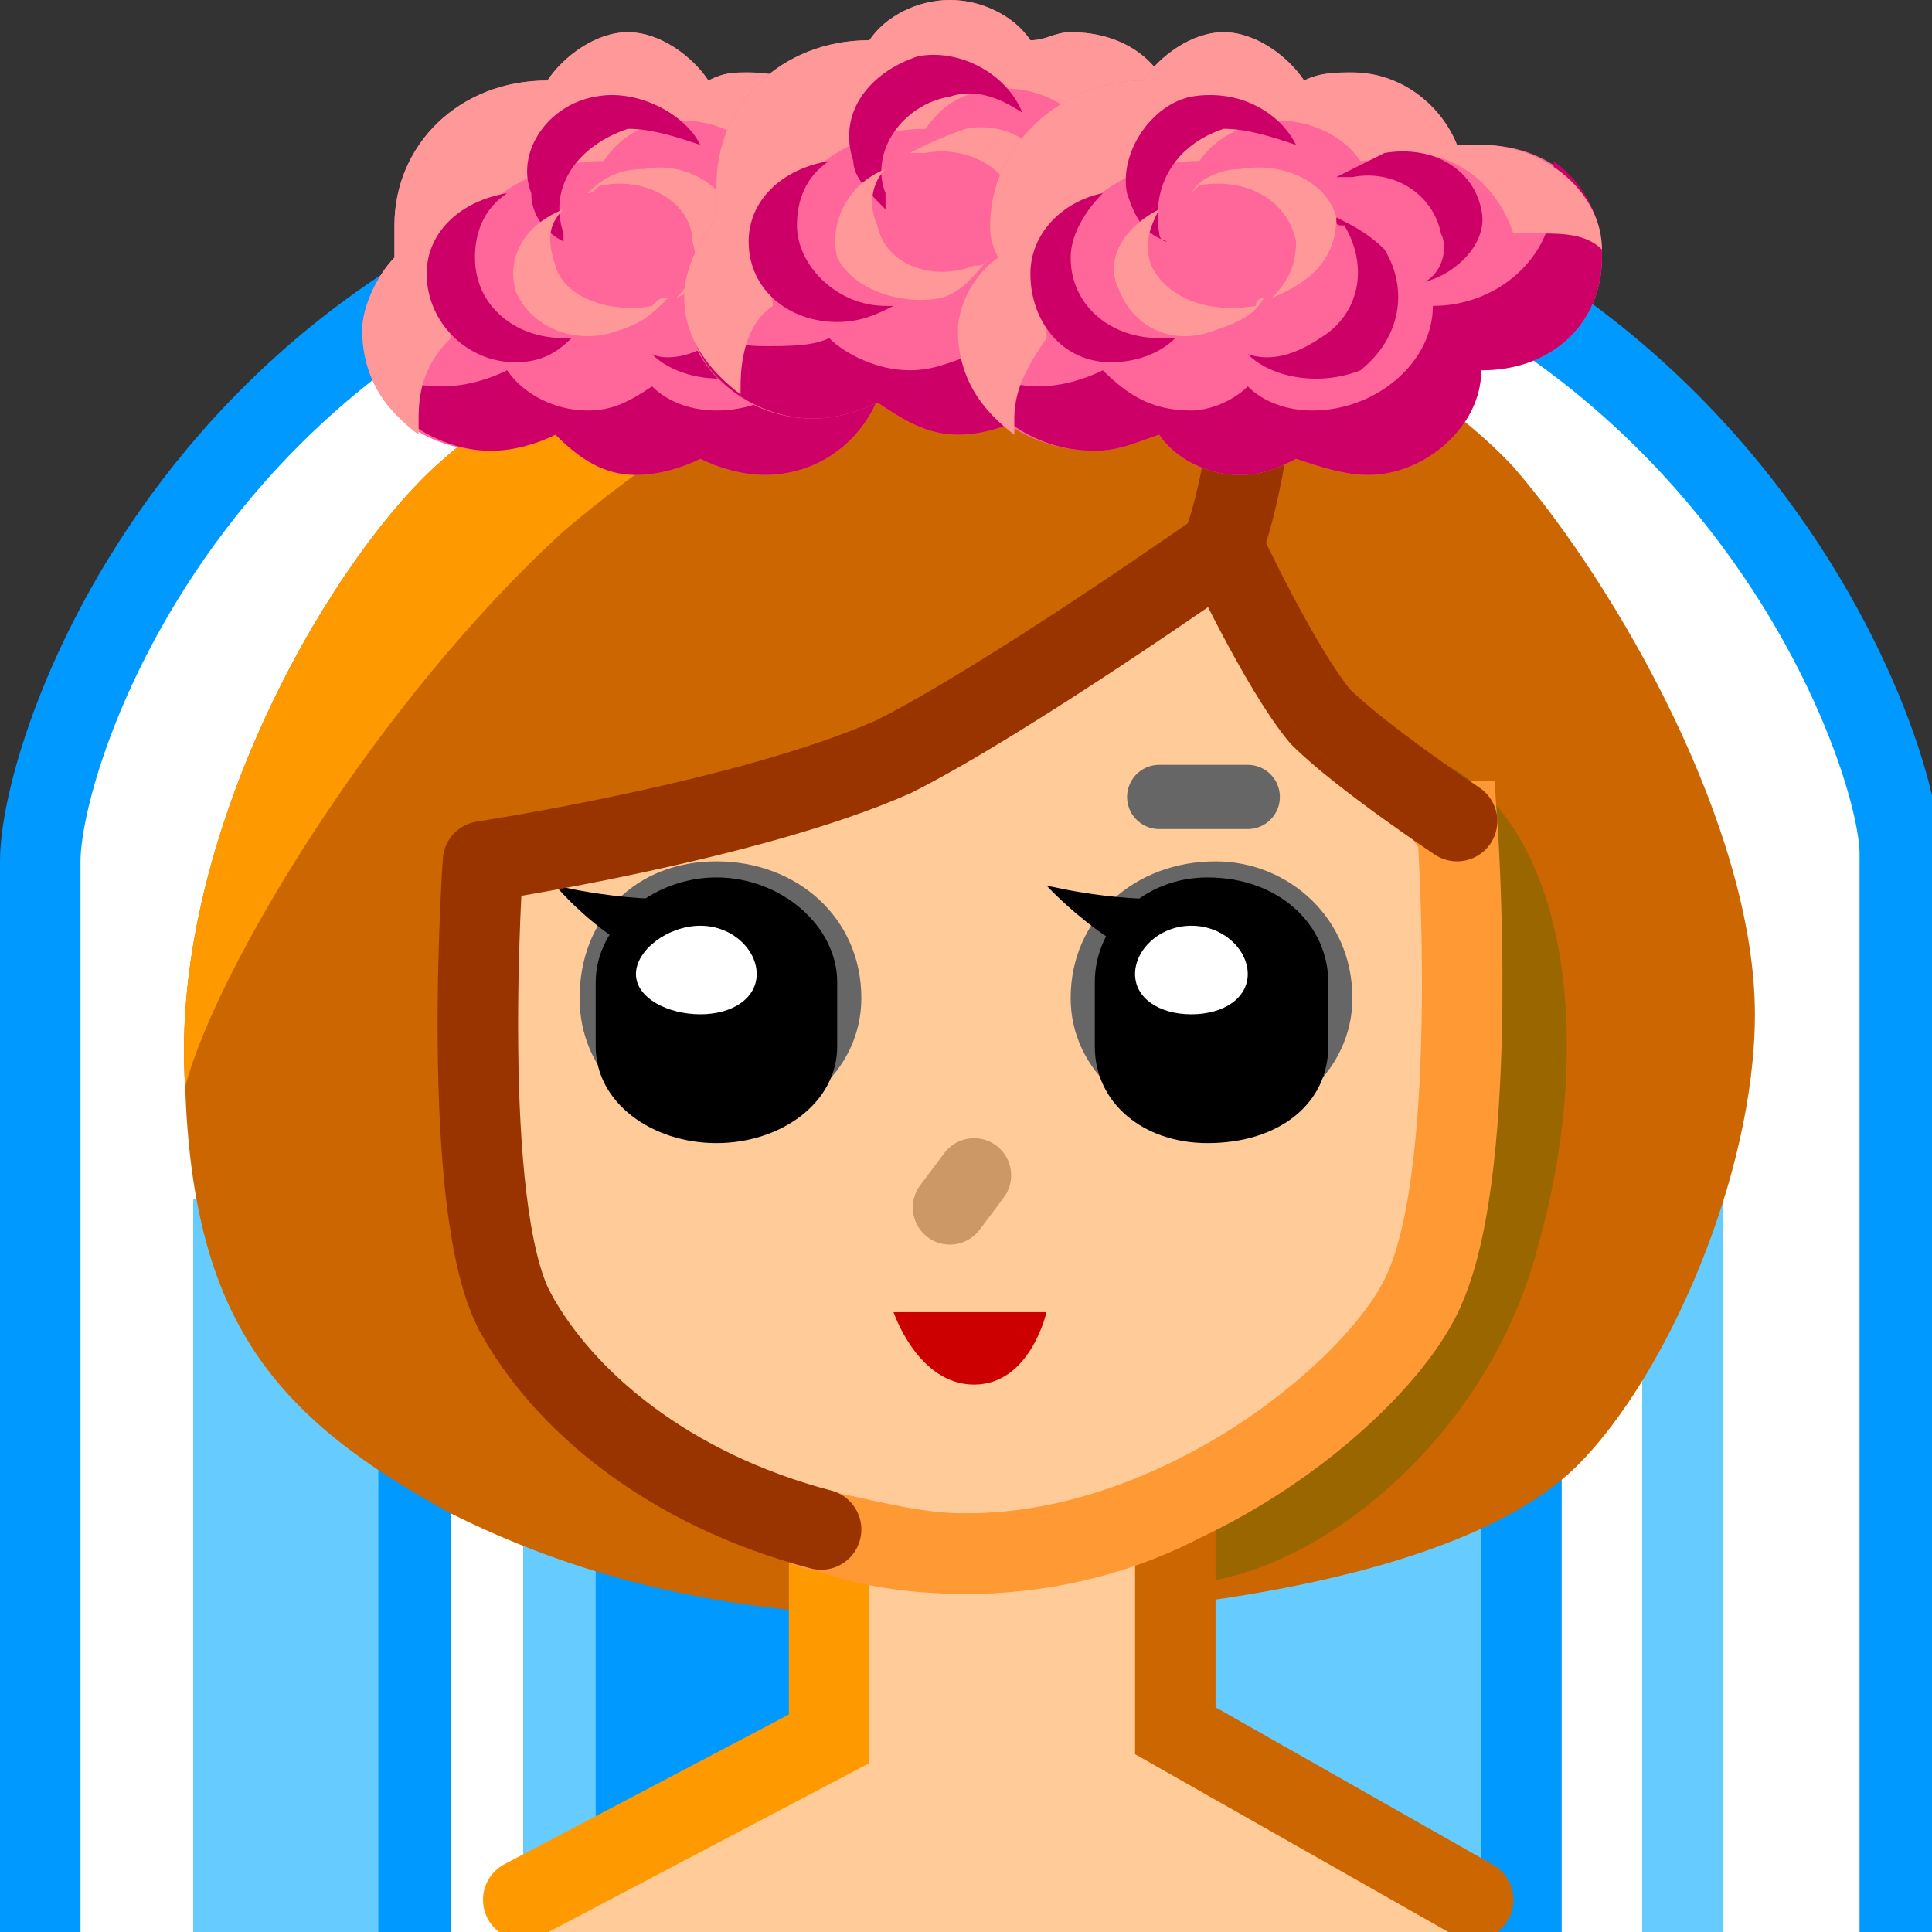
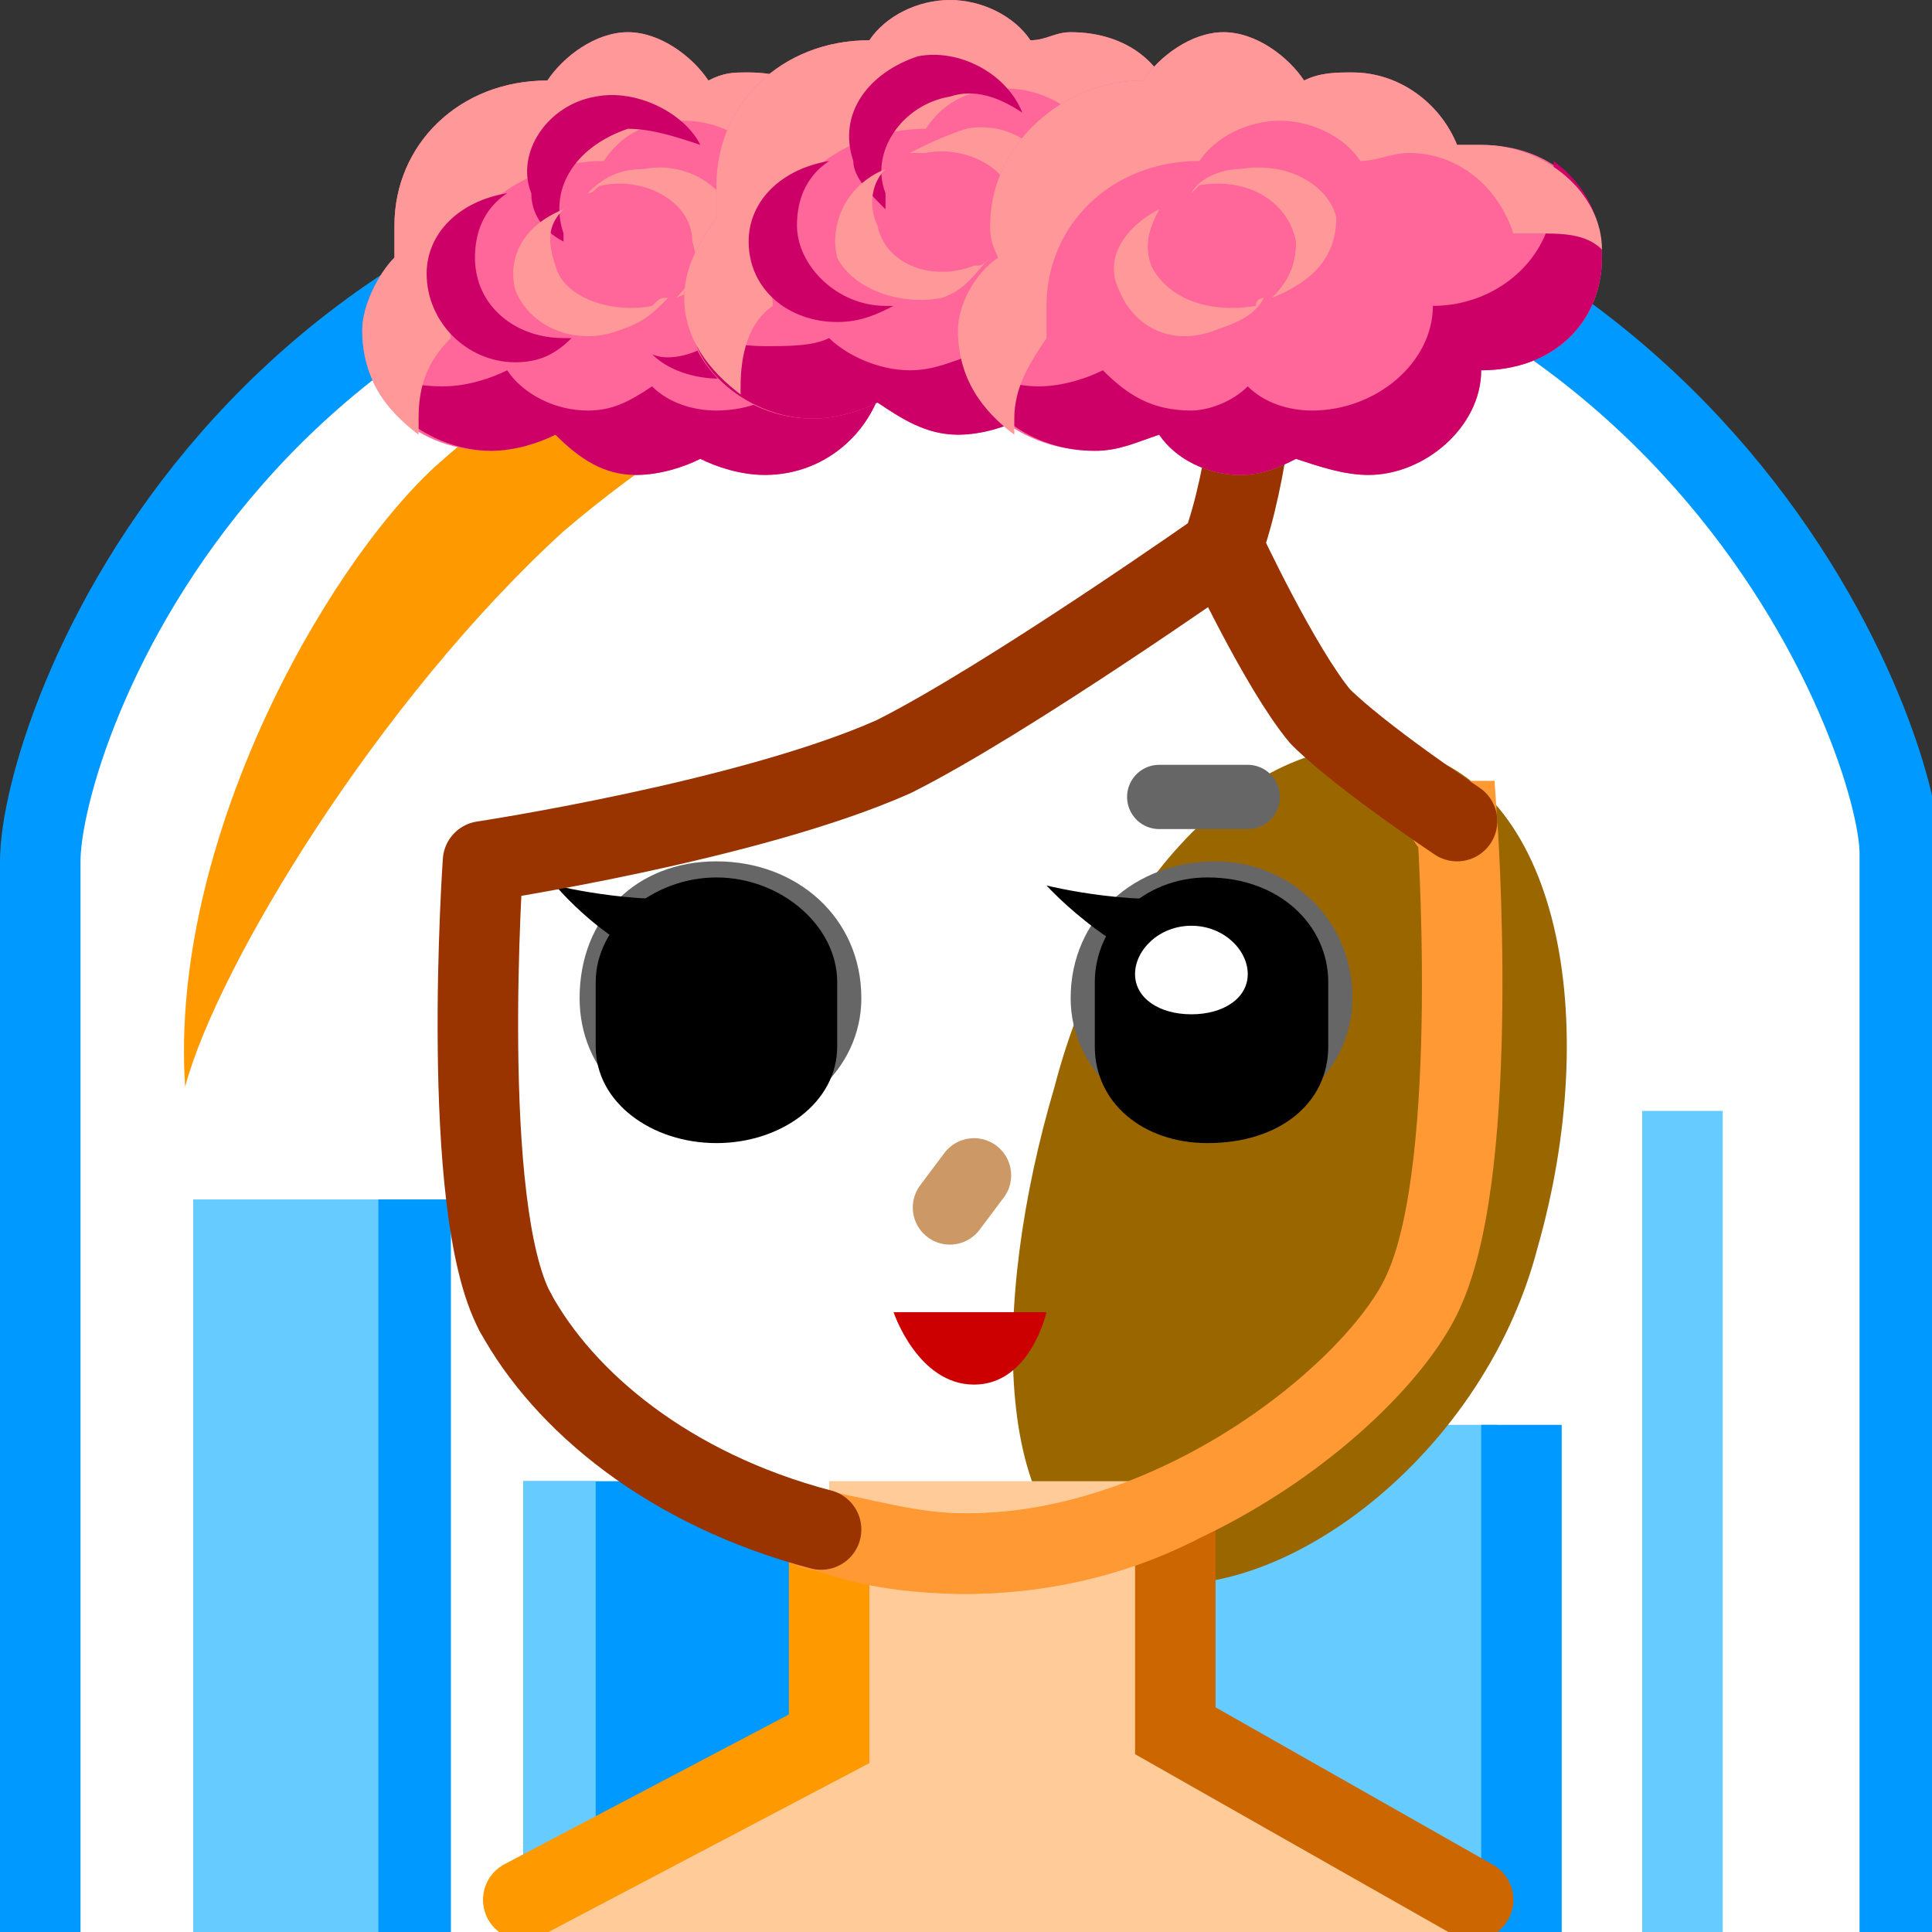
<svg xmlns="http://www.w3.org/2000/svg" height="24" width="24">
  <rect width="100%" height="100%" fill="#333333" stroke="none" />
  <g transform="matrix(1,0,0,-1,-264,408)" id="KDDI_D_">
    <path d="M264.5 384v13.3c0 1.6 2.5 8.8 11.5 8.8s11.6-7.3 11.6-8.7V384" fill="#fff" />
    <path d="M264.5 384v13.3c0 1.6 2.5 8.8 11.5 8.8s11.6-7.3 11.6-8.7V384" fill="none" stroke="#09f" />
    <path d="M269.6 384h-3.2v9.1h3.2z" fill="#6cf" />
    <path d="M269.6 384h-.9v9.1h.9zM273.9 384h-3.4v5.6h3.4z" fill="#09f" />
    <path d="M271.4 384h-.9v5.6h.9zM282.6 384h-4.3v6.3h4.3z" fill="#6cf" />
    <path d="M283.4 384h-1v6.3h1z" fill="#09f" />
    <path d="M285.4 384h-1v10.2h1z" fill="#6cf" />
-     <path d="M276 404.9c-2.6-.1-4.7-1-6.6-2.7-1.4-1.3-3.3-4.7-3.1-7.7.1-2.9 1.1-4.1 3.3-5.3 2.2-1.1 4.3-1.3 6.4-1.3 2.1 0 6.1.4 7.6 1.9 1.1 1.1 2.2 3.6 2.2 5.6 0 2.3-1.7 5.3-3 6.8-1.4 1.5-4.2 2.7-6.8 2.7z" fill="#c60" />
    <path d="M271 401.4c2 1.7 4.4 2.9 7.1 3 .4 0 .8-.1 1.3-.1-1.1.4-2.3.6-3.4.6-2.6-.1-4.7-1-6.6-2.7-1.4-1.3-3.3-4.7-3.1-7.7.4 1.5 2.4 4.8 4.7 6.9z" fill="#f90" />
    <path d="M283.1 392.5c-.7-2.7-3.4-4.6-5.1-4.1-1.7.4-1.7 3.4-.9 6.1.7 2.7 2.6 4.5 4.3 4.2 2-.4 2.5-3.4 1.7-6.2z" fill="#960" />
-     <path d="M279.2 401.2s-2.6-2.2-4.1-2.6c-1.5-.4-5-.9-5-.9s-.4-4.7.5-6c1-1.3 2.6-3 5.4-3 2.7 0 5.2 2.1 5.7 3.3.7 1.6.4 5.8.4 5.8s-1.2.8-1.7 1.3c-.5.6-1.2 2.1-1.2 2.1z" fill="#fc9" />
    <path d="M276.1 393.4l-.3-.4" fill="none" stroke="#c96" stroke-width=".922" stroke-linecap="round" />
    <path d="M279.5 398.1h-1.1" fill="none" stroke="#666" stroke-width=".798" stroke-linecap="round" />
    <path d="M274.7 395.6c0-.9-.8-1.6-1.8-1.6s-1.7.7-1.7 1.6c0 1 .7 1.7 1.7 1.7s1.8-.7 1.8-1.7zM280.8 395.6c0-.9-.8-1.6-1.7-1.6-1 0-1.8.7-1.8 1.6 0 1 .8 1.7 1.8 1.7.9 0 1.7-.7 1.7-1.7z" fill="#666" />
-     <path d="M280.1 396.1s-.1-.2-1.1-.2-2 1.1-2 1.1 1.2-.3 2.1-.1c1 .3 1-.8 1-.8z" />
+     <path d="M280.1 396.1s-.1-.2-1.1-.2-2 1.1-2 1.1 1.2-.3 2.1-.1c1 .3 1-.8 1-.8" />
    <path d="M280.5 395c0-.7-.6-1.2-1.5-1.2-.8 0-1.4.5-1.4 1.2v.8c0 .7.6 1.3 1.4 1.3.9 0 1.5-.6 1.5-1.3z" />
    <path d="M279.5 395.9c0-.3-.3-.5-.7-.5-.4 0-.7.2-.7.5s.3.6.7.6c.4 0 .7-.3.7-.6z" fill="#fff" />
    <path d="M274 396.1s-.1-.2-1.1-.2c-1.1 0-2 1.1-2 1.1s1.2-.3 2.1-.1c.9.3 1-.8 1-.8z" />
    <path d="M274.4 395c0-.7-.7-1.2-1.5-1.2s-1.5.5-1.5 1.2v.8c0 .7.7 1.3 1.5 1.3s1.5-.6 1.5-1.3z" />
-     <path d="M273.4 395.9c0-.3-.3-.5-.7-.5-.4 0-.8.2-.8.5s.4.6.8.6.7-.3.7-.6z" fill="#fff" />
    <path d="M275.1 391.7h1.9s-.2-.9-.9-.9-1 .9-1 .9z" fill="#c00" />
    <path d="M282.3 384l-3.7 2.5v3.1h-4.3v-3.2l-3.8-2.4z" fill="#fc9" />
    <path d="M274.3 388.9v-2.5l-3.8-2" fill="none" stroke="#f90" stroke-linecap="round" />
    <path d="M282.3 384.4l-3.7 2.1v2.7" fill="none" stroke="#c60" stroke-linecap="round" />
    <path d="M274.2 389c.5-.2 1.1-.3 1.8-.3.9 0 1.8.2 2.6.6" fill="none" stroke="#f93" stroke-linecap="round" />
    <path d="M274.1 389c.6-.1 1.2-.3 1.9-.3 2.7 0 5.2 2.1 5.7 3.3.7 1.6.4 5.8.4 5.8h-.1" fill="none" stroke="#f93" stroke-linecap="round" />
    <path d="M282.1 397.8s-1.2.8-1.7 1.3c-.5.6-1.2 2.1-1.2 2.1s-2.7-1.9-4.1-2.6c-1.8-.8-5.1-1.3-5.1-1.3s-.3-4.3.4-5.6" fill="none" stroke="#930" stroke-linecap="round" stroke-linejoin="round" />
    <path d="M270.4 391.7c.6-1.1 1.9-2.2 3.8-2.7" fill="none" stroke="#930" stroke-linecap="round" />
    <path d="M279.6 403.4s-.1-1.5-.5-2.4" fill="none" stroke="#930" stroke-linecap="round" stroke-linejoin="round" />
    <path d="M275 406.2h-.4c-.1.5-.6.9-1.3.9-.2 0-.3 0-.5-.1-.2.3-.6.6-1 .6s-.8-.3-1-.6c-1.1 0-1.9-.8-1.9-1.8v-.4c-.2-.2-.4-.6-.4-.9 0-.9.7-1.5 1.6-1.5.3 0 .6.1.8.2.3-.3.6-.5 1-.5.3 0 .6.1.8.2.2-.1.5-.2.8-.2.8 0 1.4.6 1.5 1.3.8 0 1.5.6 1.5 1.4 0 .8-.7 1.4-1.5 1.4z" fill="#f69" />
    <path d="M275.8 406c.1-.1.1-.3.1-.4 0-.8-.7-1.4-1.5-1.4-.1-.7-.7-1.3-1.5-1.3-.3 0-.6.1-.8.3-.3-.2-.5-.3-.8-.3-.4 0-.8.2-1 .5-.2-.1-.5-.2-.8-.2-.4 0-.7.1-.9.3.1-.6.8-1.1 1.5-1.1.3 0 .6.1.8.2.3-.3.6-.5 1-.5.3 0 .6.1.8.2.2-.1.5-.2.8-.2.8 0 1.4.6 1.5 1.3.8 0 1.5.6 1.5 1.4 0 .5-.3.9-.7 1.2z" fill="#c06" />
    <path d="M269.6 403.8c0 .1-.1.2-.1.4 0 1 .9 1.8 2 1.8.2.3.5.5 1 .5.4 0 .8-.2 1-.5.1 0 .3.1.5.1.7 0 1.2-.4 1.3-1h.4c.3 0 .6 0 .8-.2-.1.7-.7 1.3-1.5 1.3h-.4c-.1.5-.6.9-1.3.9-.2 0-.3 0-.5-.1-.2.3-.6.6-1 .6s-.8-.3-1-.6c-1.1 0-1.9-.8-1.9-1.8v-.4c-.2-.2-.4-.6-.4-.9 0-.6.3-1 .7-1.3v.2c0 .4.1.7.4 1z" fill="#f99" />
    <path d="M271 403.8c-.6 0-1.1.4-1.1 1 0 .3.1.6.4.8-.6-.1-1-.5-1-1 0-.6.5-1.1 1.1-1.1.3 0 .5.1.7.3h-.1zM273.2 405.2c.4-.5.2-1.1-.3-1.4-.2-.2-.6-.3-.8-.2.3-.3.9-.4 1.4-.2.5.4.6 1 .3 1.5-.2.2-.4.3-.7.4l.1-.1zM271 405.1c-.2.6.2 1.1.8 1.3.3 0 .6-.1.9-.2-.2.4-.8.7-1.3.6-.6-.1-1-.7-.8-1.2 0-.3.2-.5.4-.6v.1zM273.3 405.8c.6.1 1.1-.2 1.2-.7 0-.2-.1-.5-.3-.6.5.1.8.5.8.9-.1.5-.6.8-1.2.7-.3-.1-.5-.2-.6-.3h.1z" fill="#c06" />
    <path d="M271.5 405.7c.5.1 1.1-.2 1.1-.7.1-.3 0-.5-.2-.7.5.2.8.5.7 1-.1.4-.6.7-1.1.6-.3 0-.5-.1-.7-.3.1 0 .1.1.2.1zM272.1 404.2c-.5-.1-1.1.1-1.2.5-.1.3-.1.5.1.7-.5-.2-.7-.6-.6-1 .2-.5.8-.7 1.3-.5.3.1.4.2.6.4-.1 0-.1 0-.2-.1z" fill="#f99" />
    <path d="M279 406.6h-.4c-.1.6-.6 1-1.3 1-.2 0-.3-.1-.5-.1-.2.3-.6.5-1 .5s-.8-.2-1-.5c-1.1 0-1.9-.8-1.9-1.8v-.4c-.2-.3-.4-.6-.4-1 0-.8.7-1.5 1.6-1.5.3 0 .6.1.8.2.3-.2.6-.4 1-.4.3 0 .6.1.8.2.2-.2.5-.3.8-.3.8 0 1.4.6 1.5 1.3.8 0 1.5.7 1.5 1.4 0 .8-.7 1.4-1.5 1.4z" fill="#f69" />
    <path d="M279.8 406.4c.1-.1.1-.2.1-.3 0-.8-.7-1.4-1.5-1.4-.1-.8-.7-1.3-1.5-1.3-.3 0-.6.1-.8.2-.3-.1-.5-.2-.8-.2-.4 0-.8.2-1 .4-.2-.1-.5-.1-.8-.1-.4 0-.7.1-.9.2.1-.6.8-1.1 1.5-1.1.3 0 .6.1.8.2.3-.2.6-.4 1-.4.3 0 .6.1.8.2.2-.2.5-.3.8-.3.8 0 1.4.6 1.5 1.3.8 0 1.5.7 1.5 1.4 0 .5-.3 1-.7 1.2z" fill="#c06" />
    <path d="M273.6 404.2c0 .2-.1.3-.1.4 0 1 .9 1.8 2 1.8.2.3.5.5 1 .5.4 0 .8-.2 1-.5.1.1.3.1.5.1.7 0 1.2-.4 1.3-1 .1.1.3.1.4.1.3 0 .6-.1.8-.2-.1.7-.7 1.2-1.5 1.2h-.4c-.1.6-.6 1-1.3 1-.2 0-.3-.1-.5-.1-.2.3-.6.5-1 .5s-.8-.2-1-.5c-1.1 0-1.9-.8-1.9-1.8v-.4c-.2-.3-.4-.6-.4-1 0-.5.3-.9.7-1.2v.1c0 .4.1.8.4 1z" fill="#f99" />
    <path d="M275 404.2c-.6 0-1.1.5-1.1 1 0 .3.1.6.4.8-.6-.1-1-.5-1-1 0-.6.5-1 1.1-1 .3 0 .5.1.7.2h-.1zM277.2 405.6c.4-.4.2-1.1-.3-1.4-.2-.2-.6-.2-.8-.1.3-.4.9-.5 1.4-.2.5.3.6.9.3 1.4-.2.2-.4.4-.7.4.1 0 .1 0 .1-.1zM275 405.6c-.2.5.2 1.1.8 1.2.3.1.6 0 .9-.2-.2.5-.8.8-1.3.7-.6-.2-1-.7-.8-1.3 0-.2.2-.4.4-.6v.2zM277.3 406.3c.6 0 1.1-.3 1.2-.7 0-.3-.1-.5-.3-.7.5.1.8.5.8 1-.1.4-.6.7-1.2.6-.3 0-.5-.1-.6-.3 0 0 .1 0 .1.1z" fill="#c06" />
    <path d="M275.5 406.1c.5.1 1.1-.2 1.1-.7.1-.2 0-.5-.2-.6.5.1.8.5.7.9-.1.5-.6.8-1.1.7-.3-.1-.5-.2-.7-.3h.2zM276.1 404.7c-.5-.2-1.1 0-1.2.5-.1.2-.1.5.1.7-.5-.2-.7-.7-.6-1.1.2-.4.8-.6 1.3-.5.3.1.4.3.6.5-.1-.1-.1-.1-.2-.1z" fill="#f99" />
    <path d="M282.4 406.2h-.3c-.2.5-.7.9-1.3.9-.2 0-.4 0-.6-.1-.2.3-.6.6-1 .6s-.8-.3-1-.6c-1 0-1.9-.8-1.9-1.8 0-.1 0-.2.1-.4-.3-.2-.5-.6-.5-.9 0-.9.8-1.5 1.7-1.5.3 0 .5.1.8.2.2-.3.6-.5 1-.5.3 0 .5.1.7.2.3-.1.6-.2.9-.2.7 0 1.4.6 1.4 1.3.9 0 1.5.6 1.5 1.4 0 .8-.6 1.4-1.5 1.4z" fill="#f69" />
    <path d="M283.3 406v-.4c0-.8-.7-1.4-1.5-1.4 0-.7-.7-1.3-1.5-1.3-.3 0-.6.1-.8.3-.2-.2-.5-.3-.7-.3-.5 0-.8.2-1.1.5-.2-.1-.5-.2-.8-.2-.3 0-.6.1-.9.3.2-.6.8-1.1 1.6-1.1.3 0 .5.1.8.2.2-.3.6-.5 1-.5.3 0 .5.1.7.2.3-.1.6-.2.9-.2.7 0 1.4.6 1.4 1.3.9 0 1.5.6 1.5 1.4 0 .5-.2.9-.6 1.2z" fill="#c06" />
    <path d="M277 403.8v.4c0 1 .8 1.8 1.9 1.8.2.3.6.5 1 .5s.8-.2 1-.5c.2 0 .4.1.6.1.6 0 1.1-.4 1.3-1h.3c.3 0 .6 0 .8-.2 0 .7-.7 1.3-1.5 1.3h-.3c-.2.5-.7.9-1.3.9-.2 0-.4 0-.6-.1-.2.3-.6.6-1 .6s-.8-.3-1-.6c-1 0-1.9-.8-1.9-1.8 0-.1 0-.2.1-.4-.3-.2-.5-.6-.5-.9 0-.6.3-1 .7-1.3v.2c0 .4.2.7.4 1z" fill="#f99" />
-     <path d="M278.4 403.8c-.6 0-1.1.4-1.1 1 0 .3.2.6.4.8-.5-.1-.9-.5-.9-1 0-.6.4-1.1 1-1.1.3 0 .6.1.8.3h-.2zM280.7 405.2c.3-.5.2-1.1-.3-1.4-.3-.2-.6-.3-.9-.2.3-.3.9-.4 1.4-.2.5.4.6 1 .3 1.5-.2.2-.4.3-.6.4 0-.1 0-.1.1-.1zM278.4 405.1c-.1.6.2 1.1.8 1.3.3 0 .6-.1.9-.2-.2.4-.7.7-1.3.6-.5-.1-.9-.7-.8-1.2.1-.3.2-.5.5-.6-.1 0-.1.1-.1.1zM280.8 405.8c.5.1 1-.2 1.1-.7.1-.2 0-.5-.2-.6.4.1.8.5.7.9-.1.5-.6.8-1.2.7l-.6-.3h.2z" fill="#c06" />
    <path d="M278.9 405.7c.6.1 1.1-.2 1.2-.7 0-.3-.1-.5-.3-.7.5.2.8.5.8 1-.1.4-.6.7-1.2.6-.2 0-.5-.1-.6-.3l.1.1zM279.6 404.2c-.6-.1-1.1.1-1.3.5-.1.3 0 .5.1.7-.4-.2-.7-.6-.5-1 .2-.5.7-.7 1.2-.5.3.1.5.2.6.4 0 0-.1 0-.1-.1z" fill="#f99" />
  </g>
</svg>